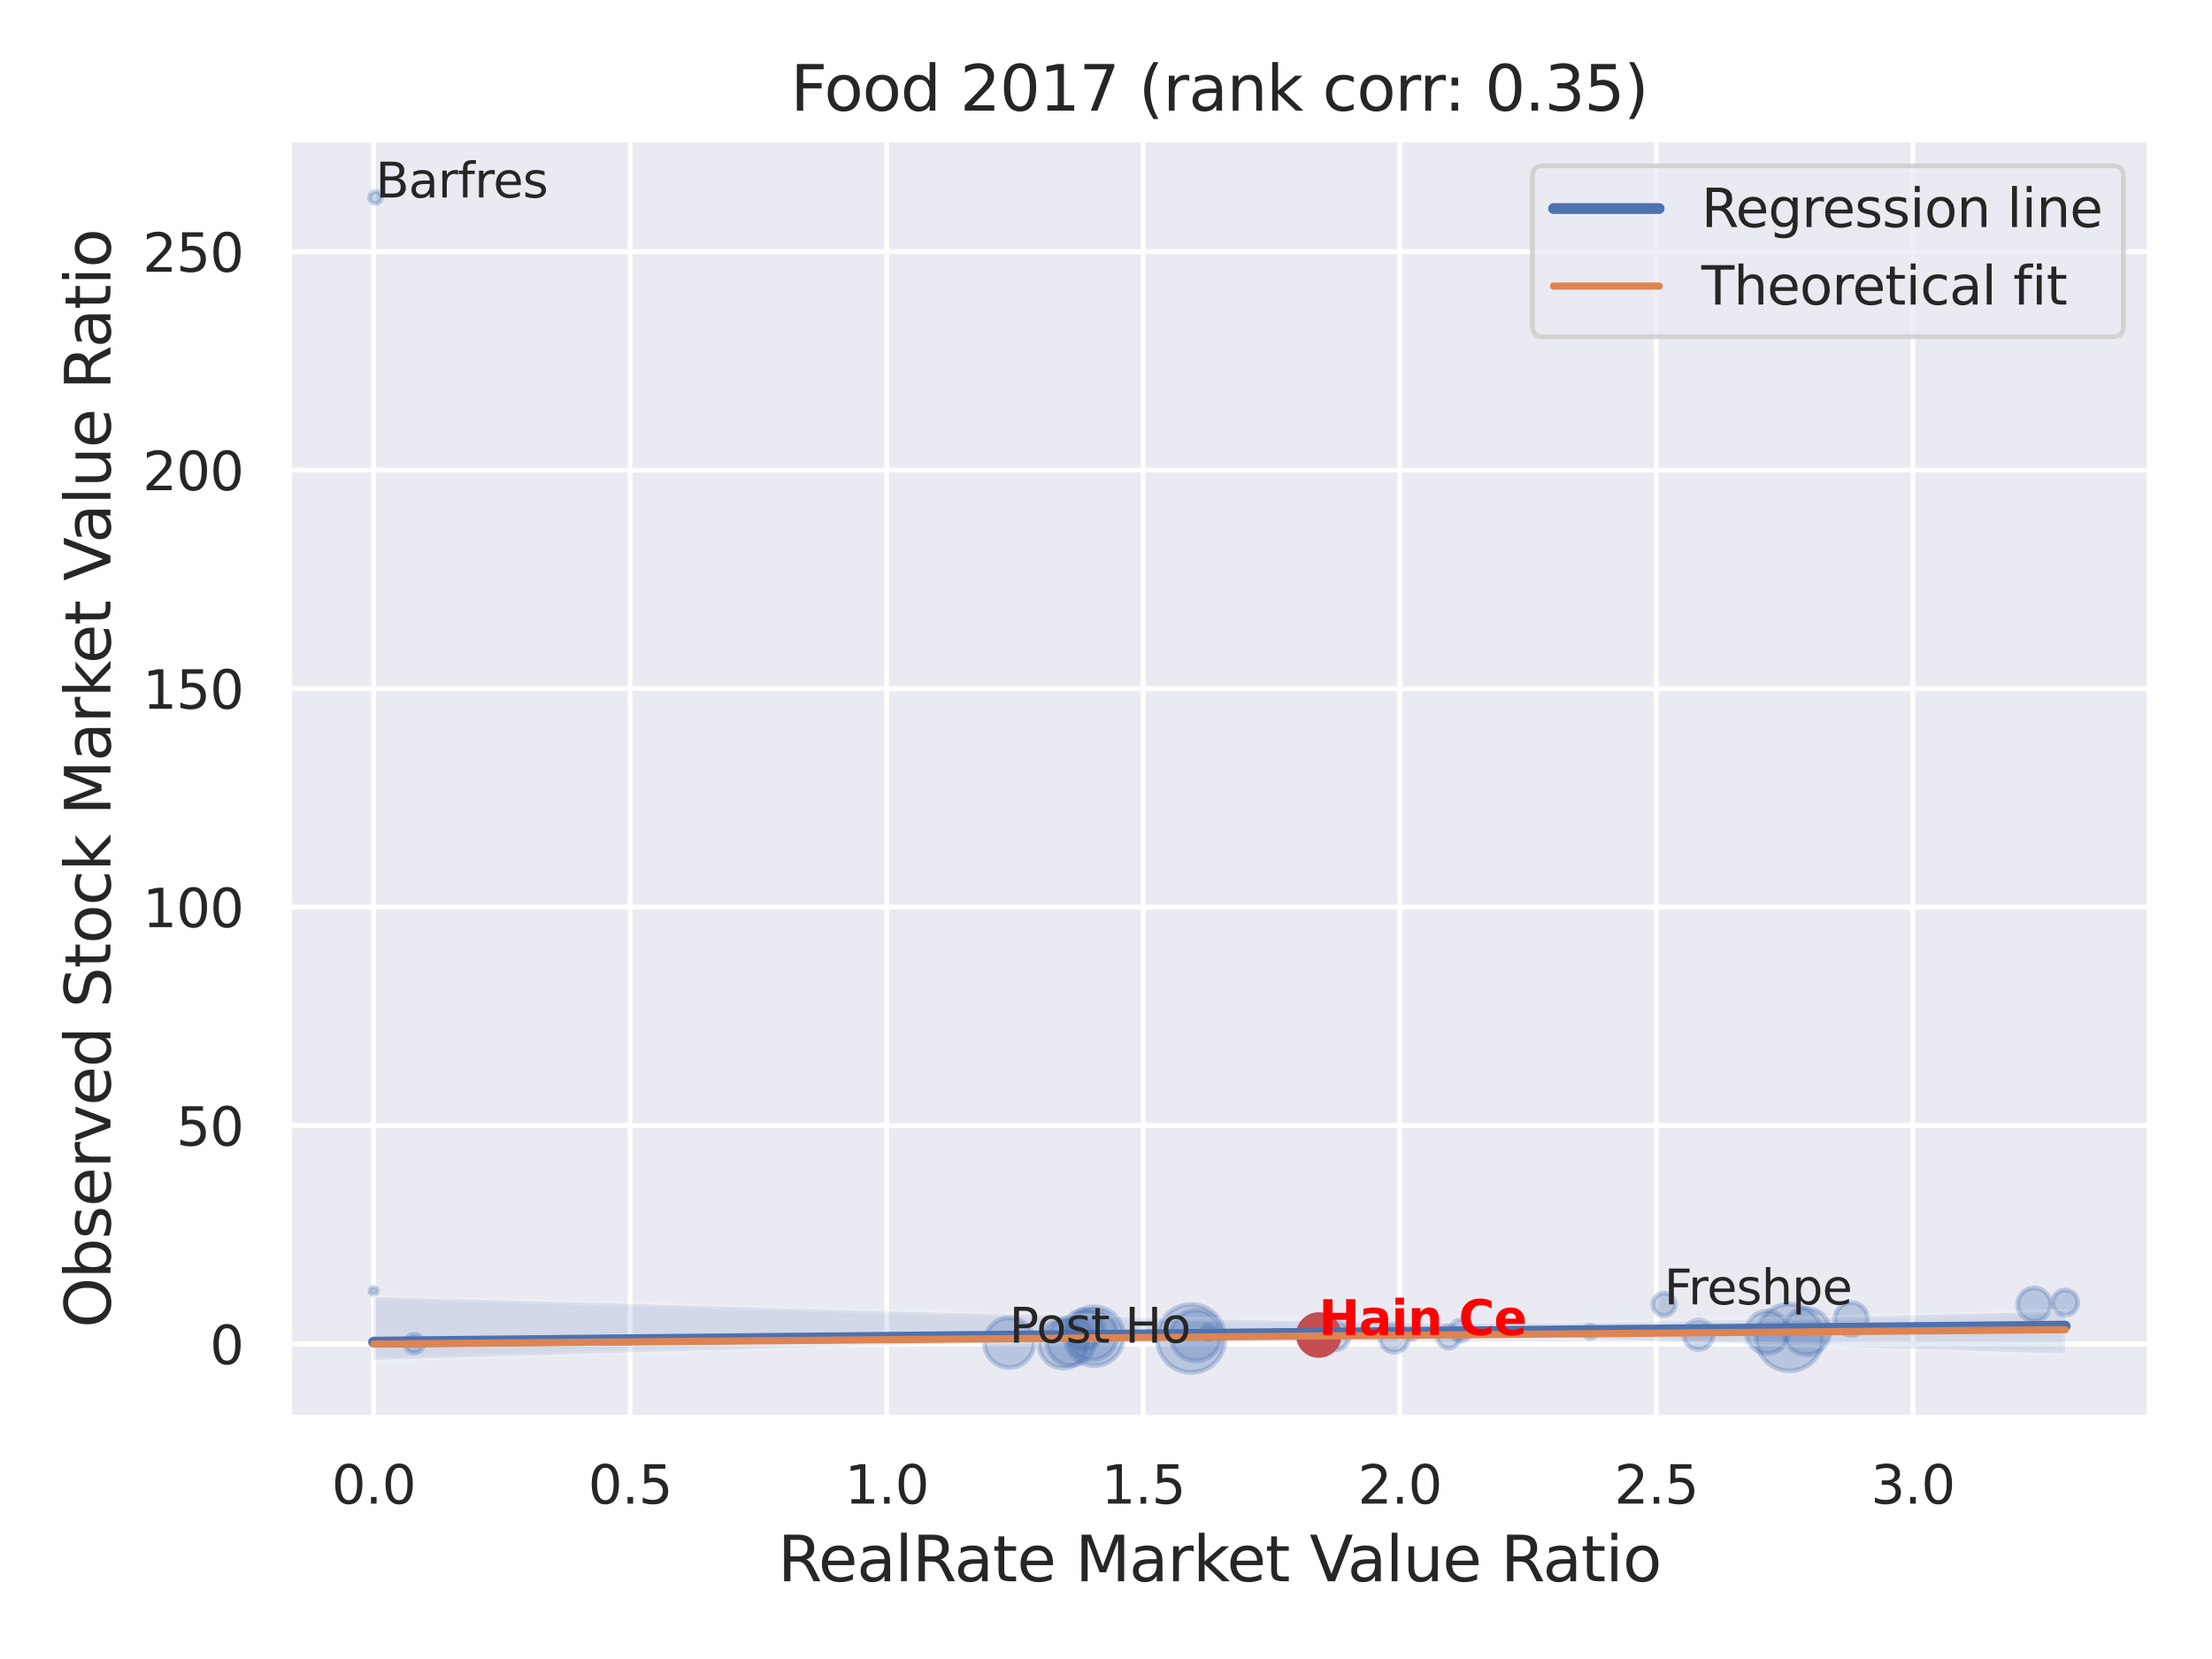
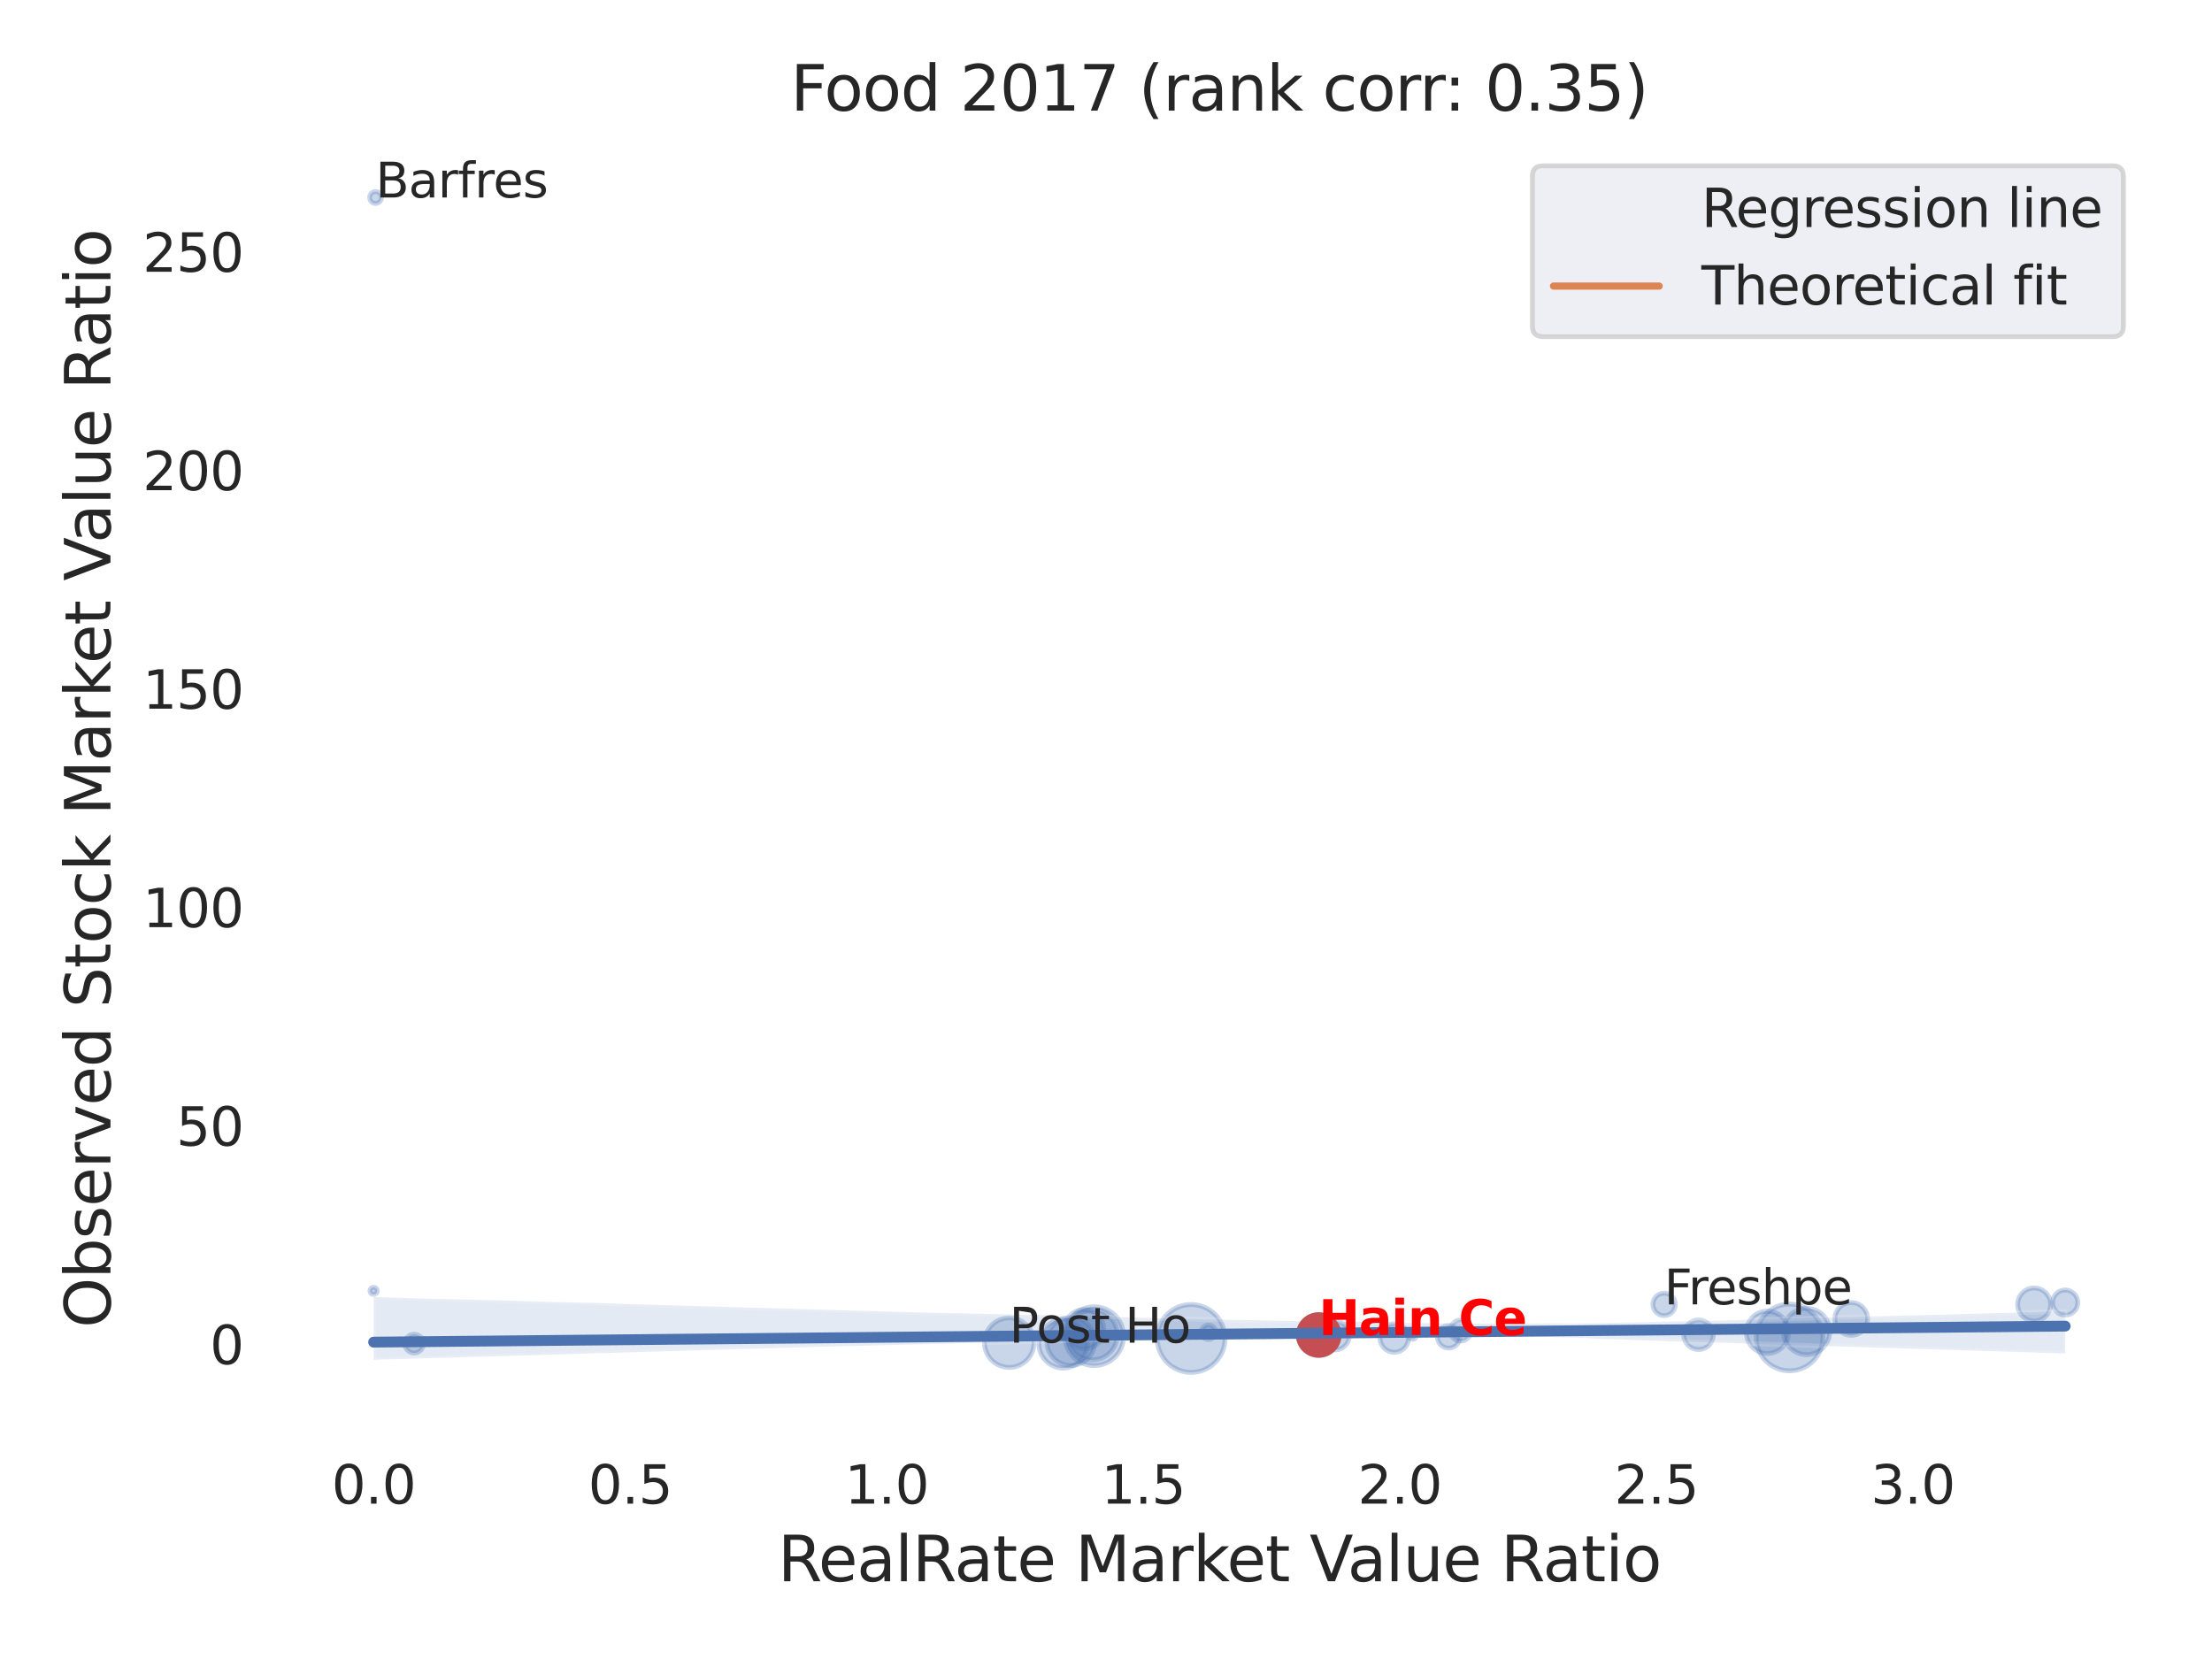
<svg xmlns="http://www.w3.org/2000/svg" xmlns:xlink="http://www.w3.org/1999/xlink" width="460.8pt" height="345.6pt" viewBox="0 0 460.8 345.6" version="1.1">
  <defs>
    <style type="text/css">*{stroke-linejoin: round; stroke-linecap: butt}</style>
  </defs>
  <g id="figure_1">
    <g id="patch_1">
      <path d="M 0 345.6  L 460.8 345.6  L 460.8 0  L 0 0  z " style="fill: #ffffff" />
    </g>
    <g id="axes_1">
      <g id="patch_2">
-         <path d="M 60.21 295.38  L 447.84 295.38  L 447.84 29.04  L 60.21 29.04  z " style="fill: #eaeaf2" />
-       </g>
+         </g>
      <g id="matplotlib.axis_1">
        <g id="xtick_1">
          <g id="line2d_1">
            <path d="M 77.83 295.38  L 77.83 29.04  " clip-path="url(#pb8ec67cb0b)" style="fill: none; stroke: #ffffff; stroke-linecap: round" />
          </g>
          <g id="text_1">
            <g style="fill: #262626" transform="translate(69.083 313.238) scale(0.11 -0.11)">
              <defs>
                <path id="DejaVuSans-30" d="M 2034 4250  Q 1547 4250 1301 3770  Q 1056 3291 1056 2328  Q 1056 1369 1301 889  Q 1547 409 2034 409  Q 2525 409 2770 889  Q 3016 1369 3016 2328  Q 3016 3291 2770 3770  Q 2525 4250 2034 4250  z M 2034 4750  Q 2819 4750 3233 4129  Q 3647 3509 3647 2328  Q 3647 1150 3233 529  Q 2819 -91 2034 -91  Q 1250 -91 836 529  Q 422 1150 422 2328  Q 422 3509 836 4129  Q 1250 4750 2034 4750  z " transform="scale(0.016)" />
                <path id="DejaVuSans-2e" d="M 684 794  L 1344 794  L 1344 0  L 684 0  L 684 794  z " transform="scale(0.016)" />
              </defs>
              <use xlink:href="#DejaVuSans-30" />
              <use xlink:href="#DejaVuSans-2e" x="63.623" />
              <use xlink:href="#DejaVuSans-30" x="95.41" />
            </g>
          </g>
        </g>
        <g id="xtick_2">
          <g id="line2d_2">
            <path d="M 131.271 295.38  L 131.271 29.04  " clip-path="url(#pb8ec67cb0b)" style="fill: none; stroke: #ffffff; stroke-linecap: round" />
          </g>
          <g id="text_2">
            <g style="fill: #262626" transform="translate(122.524 313.238) scale(0.11 -0.11)">
              <defs>
                <path id="DejaVuSans-35" d="M 691 4666  L 3169 4666  L 3169 4134  L 1269 4134  L 1269 2991  Q 1406 3038 1543 3061  Q 1681 3084 1819 3084  Q 2600 3084 3056 2656  Q 3513 2228 3513 1497  Q 3513 744 3044 326  Q 2575 -91 1722 -91  Q 1428 -91 1123 -41  Q 819 9 494 109  L 494 744  Q 775 591 1075 516  Q 1375 441 1709 441  Q 2250 441 2565 725  Q 2881 1009 2881 1497  Q 2881 1984 2565 2268  Q 2250 2553 1709 2553  Q 1456 2553 1204 2497  Q 953 2441 691 2322  L 691 4666  z " transform="scale(0.016)" />
              </defs>
              <use xlink:href="#DejaVuSans-30" />
              <use xlink:href="#DejaVuSans-2e" x="63.623" />
              <use xlink:href="#DejaVuSans-35" x="95.41" />
            </g>
          </g>
        </g>
        <g id="xtick_3">
          <g id="line2d_3">
            <path d="M 184.712 295.38  L 184.712 29.04  " clip-path="url(#pb8ec67cb0b)" style="fill: none; stroke: #ffffff; stroke-linecap: round" />
          </g>
          <g id="text_3">
            <g style="fill: #262626" transform="translate(175.965 313.238) scale(0.11 -0.11)">
              <defs>
                <path id="DejaVuSans-31" d="M 794 531  L 1825 531  L 1825 4091  L 703 3866  L 703 4441  L 1819 4666  L 2450 4666  L 2450 531  L 3481 531  L 3481 0  L 794 0  L 794 531  z " transform="scale(0.016)" />
              </defs>
              <use xlink:href="#DejaVuSans-31" />
              <use xlink:href="#DejaVuSans-2e" x="63.623" />
              <use xlink:href="#DejaVuSans-30" x="95.41" />
            </g>
          </g>
        </g>
        <g id="xtick_4">
          <g id="line2d_4">
            <path d="M 238.153 295.38  L 238.153 29.04  " clip-path="url(#pb8ec67cb0b)" style="fill: none; stroke: #ffffff; stroke-linecap: round" />
          </g>
          <g id="text_4">
            <g style="fill: #262626" transform="translate(229.406 313.238) scale(0.11 -0.11)">
              <use xlink:href="#DejaVuSans-31" />
              <use xlink:href="#DejaVuSans-2e" x="63.623" />
              <use xlink:href="#DejaVuSans-35" x="95.41" />
            </g>
          </g>
        </g>
        <g id="xtick_5">
          <g id="line2d_5">
            <path d="M 291.594 295.38  L 291.594 29.04  " clip-path="url(#pb8ec67cb0b)" style="fill: none; stroke: #ffffff; stroke-linecap: round" />
          </g>
          <g id="text_5">
            <g style="fill: #262626" transform="translate(282.847 313.238) scale(0.11 -0.11)">
              <defs>
                <path id="DejaVuSans-32" d="M 1228 531  L 3431 531  L 3431 0  L 469 0  L 469 531  Q 828 903 1448 1529  Q 2069 2156 2228 2338  Q 2531 2678 2651 2914  Q 2772 3150 2772 3378  Q 2772 3750 2511 3984  Q 2250 4219 1831 4219  Q 1534 4219 1204 4116  Q 875 4013 500 3803  L 500 4441  Q 881 4594 1212 4672  Q 1544 4750 1819 4750  Q 2544 4750 2975 4387  Q 3406 4025 3406 3419  Q 3406 3131 3298 2873  Q 3191 2616 2906 2266  Q 2828 2175 2409 1742  Q 1991 1309 1228 531  z " transform="scale(0.016)" />
              </defs>
              <use xlink:href="#DejaVuSans-32" />
              <use xlink:href="#DejaVuSans-2e" x="63.623" />
              <use xlink:href="#DejaVuSans-30" x="95.41" />
            </g>
          </g>
        </g>
        <g id="xtick_6">
          <g id="line2d_6">
            <path d="M 345.035 295.38  L 345.035 29.04  " clip-path="url(#pb8ec67cb0b)" style="fill: none; stroke: #ffffff; stroke-linecap: round" />
          </g>
          <g id="text_6">
            <g style="fill: #262626" transform="translate(336.288 313.238) scale(0.11 -0.11)">
              <use xlink:href="#DejaVuSans-32" />
              <use xlink:href="#DejaVuSans-2e" x="63.623" />
              <use xlink:href="#DejaVuSans-35" x="95.41" />
            </g>
          </g>
        </g>
        <g id="xtick_7">
          <g id="line2d_7">
            <path d="M 398.476 295.38  L 398.476 29.04  " clip-path="url(#pb8ec67cb0b)" style="fill: none; stroke: #ffffff; stroke-linecap: round" />
          </g>
          <g id="text_7">
            <g style="fill: #262626" transform="translate(389.729 313.238) scale(0.11 -0.11)">
              <defs>
                <path id="DejaVuSans-33" d="M 2597 2516  Q 3050 2419 3304 2112  Q 3559 1806 3559 1356  Q 3559 666 3084 287  Q 2609 -91 1734 -91  Q 1441 -91 1130 -33  Q 819 25 488 141  L 488 750  Q 750 597 1062 519  Q 1375 441 1716 441  Q 2309 441 2620 675  Q 2931 909 2931 1356  Q 2931 1769 2642 2001  Q 2353 2234 1838 2234  L 1294 2234  L 1294 2753  L 1863 2753  Q 2328 2753 2575 2939  Q 2822 3125 2822 3475  Q 2822 3834 2567 4026  Q 2313 4219 1838 4219  Q 1578 4219 1281 4162  Q 984 4106 628 3988  L 628 4550  Q 988 4650 1302 4700  Q 1616 4750 1894 4750  Q 2613 4750 3031 4423  Q 3450 4097 3450 3541  Q 3450 3153 3228 2886  Q 3006 2619 2597 2516  z " transform="scale(0.016)" />
              </defs>
              <use xlink:href="#DejaVuSans-33" />
              <use xlink:href="#DejaVuSans-2e" x="63.623" />
              <use xlink:href="#DejaVuSans-30" x="95.41" />
            </g>
          </g>
        </g>
        <g id="text_8">
          <g style="fill: #262626" transform="translate(162.039 329.404) scale(0.13 -0.13)">
            <defs>
              <path id="DejaVuSans-52" d="M 2841 2188  Q 3044 2119 3236 1894  Q 3428 1669 3622 1275  L 4263 0  L 3584 0  L 2988 1197  Q 2756 1666 2539 1819  Q 2322 1972 1947 1972  L 1259 1972  L 1259 0  L 628 0  L 628 4666  L 2053 4666  Q 2853 4666 3247 4331  Q 3641 3997 3641 3322  Q 3641 2881 3436 2590  Q 3231 2300 2841 2188  z M 1259 4147  L 1259 2491  L 2053 2491  Q 2509 2491 2742 2702  Q 2975 2913 2975 3322  Q 2975 3731 2742 3939  Q 2509 4147 2053 4147  L 1259 4147  z " transform="scale(0.016)" />
              <path id="DejaVuSans-65" d="M 3597 1894  L 3597 1613  L 953 1613  Q 991 1019 1311 708  Q 1631 397 2203 397  Q 2534 397 2845 478  Q 3156 559 3463 722  L 3463 178  Q 3153 47 2828 -22  Q 2503 -91 2169 -91  Q 1331 -91 842 396  Q 353 884 353 1716  Q 353 2575 817 3079  Q 1281 3584 2069 3584  Q 2775 3584 3186 3129  Q 3597 2675 3597 1894  z M 3022 2063  Q 3016 2534 2758 2815  Q 2500 3097 2075 3097  Q 1594 3097 1305 2825  Q 1016 2553 972 2059  L 3022 2063  z " transform="scale(0.016)" />
              <path id="DejaVuSans-61" d="M 2194 1759  Q 1497 1759 1228 1600  Q 959 1441 959 1056  Q 959 750 1161 570  Q 1363 391 1709 391  Q 2188 391 2477 730  Q 2766 1069 2766 1631  L 2766 1759  L 2194 1759  z M 3341 1997  L 3341 0  L 2766 0  L 2766 531  Q 2569 213 2275 61  Q 1981 -91 1556 -91  Q 1019 -91 701 211  Q 384 513 384 1019  Q 384 1609 779 1909  Q 1175 2209 1959 2209  L 2766 2209  L 2766 2266  Q 2766 2663 2505 2880  Q 2244 3097 1772 3097  Q 1472 3097 1187 3025  Q 903 2953 641 2809  L 641 3341  Q 956 3463 1253 3523  Q 1550 3584 1831 3584  Q 2591 3584 2966 3190  Q 3341 2797 3341 1997  z " transform="scale(0.016)" />
              <path id="DejaVuSans-6c" d="M 603 4863  L 1178 4863  L 1178 0  L 603 0  L 603 4863  z " transform="scale(0.016)" />
              <path id="DejaVuSans-74" d="M 1172 4494  L 1172 3500  L 2356 3500  L 2356 3053  L 1172 3053  L 1172 1153  Q 1172 725 1289 603  Q 1406 481 1766 481  L 2356 481  L 2356 0  L 1766 0  Q 1100 0 847 248  Q 594 497 594 1153  L 594 3053  L 172 3053  L 172 3500  L 594 3500  L 594 4494  L 1172 4494  z " transform="scale(0.016)" />
              <path id="DejaVuSans-20" transform="scale(0.016)" />
              <path id="DejaVuSans-4d" d="M 628 4666  L 1569 4666  L 2759 1491  L 3956 4666  L 4897 4666  L 4897 0  L 4281 0  L 4281 4097  L 3078 897  L 2444 897  L 1241 4097  L 1241 0  L 628 0  L 628 4666  z " transform="scale(0.016)" />
              <path id="DejaVuSans-72" d="M 2631 2963  Q 2534 3019 2420 3045  Q 2306 3072 2169 3072  Q 1681 3072 1420 2755  Q 1159 2438 1159 1844  L 1159 0  L 581 0  L 581 3500  L 1159 3500  L 1159 2956  Q 1341 3275 1631 3429  Q 1922 3584 2338 3584  Q 2397 3584 2469 3576  Q 2541 3569 2628 3553  L 2631 2963  z " transform="scale(0.016)" />
              <path id="DejaVuSans-6b" d="M 581 4863  L 1159 4863  L 1159 1991  L 2875 3500  L 3609 3500  L 1753 1863  L 3688 0  L 2938 0  L 1159 1709  L 1159 0  L 581 0  L 581 4863  z " transform="scale(0.016)" />
              <path id="DejaVuSans-56" d="M 1831 0  L 50 4666  L 709 4666  L 2188 738  L 3669 4666  L 4325 4666  L 2547 0  L 1831 0  z " transform="scale(0.016)" />
              <path id="DejaVuSans-75" d="M 544 1381  L 544 3500  L 1119 3500  L 1119 1403  Q 1119 906 1312 657  Q 1506 409 1894 409  Q 2359 409 2629 706  Q 2900 1003 2900 1516  L 2900 3500  L 3475 3500  L 3475 0  L 2900 0  L 2900 538  Q 2691 219 2414 64  Q 2138 -91 1772 -91  Q 1169 -91 856 284  Q 544 659 544 1381  z M 1991 3584  L 1991 3584  z " transform="scale(0.016)" />
              <path id="DejaVuSans-69" d="M 603 3500  L 1178 3500  L 1178 0  L 603 0  L 603 3500  z M 603 4863  L 1178 4863  L 1178 4134  L 603 4134  L 603 4863  z " transform="scale(0.016)" />
              <path id="DejaVuSans-6f" d="M 1959 3097  Q 1497 3097 1228 2736  Q 959 2375 959 1747  Q 959 1119 1226 758  Q 1494 397 1959 397  Q 2419 397 2687 759  Q 2956 1122 2956 1747  Q 2956 2369 2687 2733  Q 2419 3097 1959 3097  z M 1959 3584  Q 2709 3584 3137 3096  Q 3566 2609 3566 1747  Q 3566 888 3137 398  Q 2709 -91 1959 -91  Q 1206 -91 779 398  Q 353 888 353 1747  Q 353 2609 779 3096  Q 1206 3584 1959 3584  z " transform="scale(0.016)" />
            </defs>
            <use xlink:href="#DejaVuSans-52" />
            <use xlink:href="#DejaVuSans-65" x="64.982" />
            <use xlink:href="#DejaVuSans-61" x="126.506" />
            <use xlink:href="#DejaVuSans-6c" x="187.785" />
            <use xlink:href="#DejaVuSans-52" x="215.568" />
            <use xlink:href="#DejaVuSans-61" x="282.801" />
            <use xlink:href="#DejaVuSans-74" x="344.08" />
            <use xlink:href="#DejaVuSans-65" x="383.289" />
            <use xlink:href="#DejaVuSans-20" x="444.812" />
            <use xlink:href="#DejaVuSans-4d" x="476.6" />
            <use xlink:href="#DejaVuSans-61" x="562.879" />
            <use xlink:href="#DejaVuSans-72" x="624.158" />
            <use xlink:href="#DejaVuSans-6b" x="665.271" />
            <use xlink:href="#DejaVuSans-65" x="719.557" />
            <use xlink:href="#DejaVuSans-74" x="781.08" />
            <use xlink:href="#DejaVuSans-20" x="820.289" />
            <use xlink:href="#DejaVuSans-56" x="852.076" />
            <use xlink:href="#DejaVuSans-61" x="912.734" />
            <use xlink:href="#DejaVuSans-6c" x="974.014" />
            <use xlink:href="#DejaVuSans-75" x="1001.797" />
            <use xlink:href="#DejaVuSans-65" x="1065.176" />
            <use xlink:href="#DejaVuSans-20" x="1126.699" />
            <use xlink:href="#DejaVuSans-52" x="1158.486" />
            <use xlink:href="#DejaVuSans-61" x="1225.719" />
            <use xlink:href="#DejaVuSans-74" x="1286.998" />
            <use xlink:href="#DejaVuSans-69" x="1326.207" />
            <use xlink:href="#DejaVuSans-6f" x="1353.99" />
          </g>
        </g>
      </g>
      <g id="matplotlib.axis_2">
        <g id="ytick_1">
          <g id="line2d_8">
            <path d="M 60.21 279.993  L 447.84 279.993  " clip-path="url(#pb8ec67cb0b)" style="fill: none; stroke: #ffffff; stroke-linecap: round" />
          </g>
          <g id="text_9">
            <g style="fill: #262626" transform="translate(43.711 284.173) scale(0.11 -0.11)">
              <use xlink:href="#DejaVuSans-30" />
            </g>
          </g>
        </g>
        <g id="ytick_2">
          <g id="line2d_9">
            <path d="M 60.21 234.48  L 447.84 234.48  " clip-path="url(#pb8ec67cb0b)" style="fill: none; stroke: #ffffff; stroke-linecap: round" />
          </g>
          <g id="text_10">
            <g style="fill: #262626" transform="translate(36.712 238.659) scale(0.11 -0.11)">
              <use xlink:href="#DejaVuSans-35" />
              <use xlink:href="#DejaVuSans-30" x="63.623" />
            </g>
          </g>
        </g>
        <g id="ytick_3">
          <g id="line2d_10">
            <path d="M 60.21 188.966  L 447.84 188.966  " clip-path="url(#pb8ec67cb0b)" style="fill: none; stroke: #ffffff; stroke-linecap: round" />
          </g>
          <g id="text_11">
            <g style="fill: #262626" transform="translate(29.714 193.146) scale(0.11 -0.11)">
              <use xlink:href="#DejaVuSans-31" />
              <use xlink:href="#DejaVuSans-30" x="63.623" />
              <use xlink:href="#DejaVuSans-30" x="127.246" />
            </g>
          </g>
        </g>
        <g id="ytick_4">
          <g id="line2d_11">
            <path d="M 60.21 143.453  L 447.84 143.453  " clip-path="url(#pb8ec67cb0b)" style="fill: none; stroke: #ffffff; stroke-linecap: round" />
          </g>
          <g id="text_12">
            <g style="fill: #262626" transform="translate(29.714 147.632) scale(0.11 -0.11)">
              <use xlink:href="#DejaVuSans-31" />
              <use xlink:href="#DejaVuSans-35" x="63.623" />
              <use xlink:href="#DejaVuSans-30" x="127.246" />
            </g>
          </g>
        </g>
        <g id="ytick_5">
          <g id="line2d_12">
            <path d="M 60.21 97.94  L 447.84 97.94  " clip-path="url(#pb8ec67cb0b)" style="fill: none; stroke: #ffffff; stroke-linecap: round" />
          </g>
          <g id="text_13">
            <g style="fill: #262626" transform="translate(29.714 102.119) scale(0.11 -0.11)">
              <use xlink:href="#DejaVuSans-32" />
              <use xlink:href="#DejaVuSans-30" x="63.623" />
              <use xlink:href="#DejaVuSans-30" x="127.246" />
            </g>
          </g>
        </g>
        <g id="ytick_6">
          <g id="line2d_13">
            <path d="M 60.21 52.426  L 447.84 52.426  " clip-path="url(#pb8ec67cb0b)" style="fill: none; stroke: #ffffff; stroke-linecap: round" />
          </g>
          <g id="text_14">
            <g style="fill: #262626" transform="translate(29.714 56.605) scale(0.11 -0.11)">
              <use xlink:href="#DejaVuSans-32" />
              <use xlink:href="#DejaVuSans-35" x="63.623" />
              <use xlink:href="#DejaVuSans-30" x="127.246" />
            </g>
          </g>
        </g>
        <g id="text_15">
          <g style="fill: #262626" transform="translate(23.01 276.612) rotate(-90) scale(0.13 -0.13)">
            <defs>
              <path id="DejaVuSans-4f" d="M 2522 4238  Q 1834 4238 1429 3725  Q 1025 3213 1025 2328  Q 1025 1447 1429 934  Q 1834 422 2522 422  Q 3209 422 3611 934  Q 4013 1447 4013 2328  Q 4013 3213 3611 3725  Q 3209 4238 2522 4238  z M 2522 4750  Q 3503 4750 4090 4092  Q 4678 3434 4678 2328  Q 4678 1225 4090 567  Q 3503 -91 2522 -91  Q 1538 -91 948 565  Q 359 1222 359 2328  Q 359 3434 948 4092  Q 1538 4750 2522 4750  z " transform="scale(0.016)" />
              <path id="DejaVuSans-62" d="M 3116 1747  Q 3116 2381 2855 2742  Q 2594 3103 2138 3103  Q 1681 3103 1420 2742  Q 1159 2381 1159 1747  Q 1159 1113 1420 752  Q 1681 391 2138 391  Q 2594 391 2855 752  Q 3116 1113 3116 1747  z M 1159 2969  Q 1341 3281 1617 3432  Q 1894 3584 2278 3584  Q 2916 3584 3314 3078  Q 3713 2572 3713 1747  Q 3713 922 3314 415  Q 2916 -91 2278 -91  Q 1894 -91 1617 61  Q 1341 213 1159 525  L 1159 0  L 581 0  L 581 4863  L 1159 4863  L 1159 2969  z " transform="scale(0.016)" />
              <path id="DejaVuSans-73" d="M 2834 3397  L 2834 2853  Q 2591 2978 2328 3040  Q 2066 3103 1784 3103  Q 1356 3103 1142 2972  Q 928 2841 928 2578  Q 928 2378 1081 2264  Q 1234 2150 1697 2047  L 1894 2003  Q 2506 1872 2764 1633  Q 3022 1394 3022 966  Q 3022 478 2636 193  Q 2250 -91 1575 -91  Q 1294 -91 989 -36  Q 684 19 347 128  L 347 722  Q 666 556 975 473  Q 1284 391 1588 391  Q 1994 391 2212 530  Q 2431 669 2431 922  Q 2431 1156 2273 1281  Q 2116 1406 1581 1522  L 1381 1569  Q 847 1681 609 1914  Q 372 2147 372 2553  Q 372 3047 722 3315  Q 1072 3584 1716 3584  Q 2034 3584 2315 3537  Q 2597 3491 2834 3397  z " transform="scale(0.016)" />
              <path id="DejaVuSans-76" d="M 191 3500  L 800 3500  L 1894 563  L 2988 3500  L 3597 3500  L 2284 0  L 1503 0  L 191 3500  z " transform="scale(0.016)" />
              <path id="DejaVuSans-64" d="M 2906 2969  L 2906 4863  L 3481 4863  L 3481 0  L 2906 0  L 2906 525  Q 2725 213 2448 61  Q 2172 -91 1784 -91  Q 1150 -91 751 415  Q 353 922 353 1747  Q 353 2572 751 3078  Q 1150 3584 1784 3584  Q 2172 3584 2448 3432  Q 2725 3281 2906 2969  z M 947 1747  Q 947 1113 1208 752  Q 1469 391 1925 391  Q 2381 391 2643 752  Q 2906 1113 2906 1747  Q 2906 2381 2643 2742  Q 2381 3103 1925 3103  Q 1469 3103 1208 2742  Q 947 2381 947 1747  z " transform="scale(0.016)" />
              <path id="DejaVuSans-53" d="M 3425 4513  L 3425 3897  Q 3066 4069 2747 4153  Q 2428 4238 2131 4238  Q 1616 4238 1336 4038  Q 1056 3838 1056 3469  Q 1056 3159 1242 3001  Q 1428 2844 1947 2747  L 2328 2669  Q 3034 2534 3370 2195  Q 3706 1856 3706 1288  Q 3706 609 3251 259  Q 2797 -91 1919 -91  Q 1588 -91 1214 -16  Q 841 59 441 206  L 441 856  Q 825 641 1194 531  Q 1563 422 1919 422  Q 2459 422 2753 634  Q 3047 847 3047 1241  Q 3047 1584 2836 1778  Q 2625 1972 2144 2069  L 1759 2144  Q 1053 2284 737 2584  Q 422 2884 422 3419  Q 422 4038 858 4394  Q 1294 4750 2059 4750  Q 2388 4750 2728 4690  Q 3069 4631 3425 4513  z " transform="scale(0.016)" />
              <path id="DejaVuSans-63" d="M 3122 3366  L 3122 2828  Q 2878 2963 2633 3030  Q 2388 3097 2138 3097  Q 1578 3097 1268 2742  Q 959 2388 959 1747  Q 959 1106 1268 751  Q 1578 397 2138 397  Q 2388 397 2633 464  Q 2878 531 3122 666  L 3122 134  Q 2881 22 2623 -34  Q 2366 -91 2075 -91  Q 1284 -91 818 406  Q 353 903 353 1747  Q 353 2603 823 3093  Q 1294 3584 2113 3584  Q 2378 3584 2631 3529  Q 2884 3475 3122 3366  z " transform="scale(0.016)" />
            </defs>
            <use xlink:href="#DejaVuSans-4f" />
            <use xlink:href="#DejaVuSans-62" x="78.711" />
            <use xlink:href="#DejaVuSans-73" x="142.188" />
            <use xlink:href="#DejaVuSans-65" x="194.287" />
            <use xlink:href="#DejaVuSans-72" x="255.811" />
            <use xlink:href="#DejaVuSans-76" x="296.924" />
            <use xlink:href="#DejaVuSans-65" x="356.104" />
            <use xlink:href="#DejaVuSans-64" x="417.627" />
            <use xlink:href="#DejaVuSans-20" x="481.104" />
            <use xlink:href="#DejaVuSans-53" x="512.891" />
            <use xlink:href="#DejaVuSans-74" x="576.367" />
            <use xlink:href="#DejaVuSans-6f" x="615.576" />
            <use xlink:href="#DejaVuSans-63" x="676.758" />
            <use xlink:href="#DejaVuSans-6b" x="731.738" />
            <use xlink:href="#DejaVuSans-20" x="789.648" />
            <use xlink:href="#DejaVuSans-4d" x="821.436" />
            <use xlink:href="#DejaVuSans-61" x="907.715" />
            <use xlink:href="#DejaVuSans-72" x="968.994" />
            <use xlink:href="#DejaVuSans-6b" x="1010.107" />
            <use xlink:href="#DejaVuSans-65" x="1064.393" />
            <use xlink:href="#DejaVuSans-74" x="1125.916" />
            <use xlink:href="#DejaVuSans-20" x="1165.125" />
            <use xlink:href="#DejaVuSans-56" x="1196.912" />
            <use xlink:href="#DejaVuSans-61" x="1257.57" />
            <use xlink:href="#DejaVuSans-6c" x="1318.85" />
            <use xlink:href="#DejaVuSans-75" x="1346.633" />
            <use xlink:href="#DejaVuSans-65" x="1410.012" />
            <use xlink:href="#DejaVuSans-20" x="1471.535" />
            <use xlink:href="#DejaVuSans-52" x="1503.322" />
            <use xlink:href="#DejaVuSans-61" x="1570.555" />
            <use xlink:href="#DejaVuSans-74" x="1631.834" />
            <use xlink:href="#DejaVuSans-69" x="1671.043" />
            <use xlink:href="#DejaVuSans-6f" x="1698.826" />
          </g>
        </g>
      </g>
      <g id="PathCollection_1">
        <path d="M 301.778 280.835  C 302.402 280.835 303 280.587 303.441 280.146  C 303.882 279.705 304.13 279.107 304.13 278.483  C 304.13 277.859 303.882 277.261 303.441 276.82  C 303 276.379 302.402 276.131 301.778 276.131  C 301.155 276.131 300.556 276.379 300.115 276.82  C 299.674 277.261 299.427 277.859 299.427 278.483  C 299.427 279.107 299.674 279.705 300.115 280.146  C 300.556 280.587 301.155 280.835 301.778 280.835  z " clip-path="url(#pb8ec67cb0b)" style="fill: #4c72b0; fill-opacity: 0.3; stroke: #4c72b0; stroke-opacity: 0.3" />
        <path d="M 227.549 283.286  C 228.933 283.286 230.261 282.736 231.239 281.757  C 232.218 280.778 232.768 279.451 232.768 278.067  C 232.768 276.682 232.218 275.355 231.239 274.376  C 230.261 273.397 228.933 272.848 227.549 272.848  C 226.165 272.848 224.837 273.397 223.859 274.376  C 222.88 275.355 222.33 276.682 222.33 278.067  C 222.33 279.451 222.88 280.778 223.859 281.757  C 224.837 282.736 226.165 283.286 227.549 283.286  z " clip-path="url(#pb8ec67cb0b)" style="fill: #4c72b0; fill-opacity: 0.3; stroke: #4c72b0; stroke-opacity: 0.3" />
-         <path d="M 249.118 283.483  C 250.518 283.483 251.861 282.927 252.851 281.937  C 253.841 280.947 254.397 279.604 254.397 278.204  C 254.397 276.804 253.841 275.461 252.851 274.472  C 251.861 273.482 250.518 272.925 249.118 272.925  C 247.718 272.925 246.375 273.482 245.385 274.472  C 244.395 275.461 243.839 276.804 243.839 278.204  C 243.839 279.604 244.395 280.947 245.385 281.937  C 246.375 282.927 247.718 283.483 249.118 283.483  z " clip-path="url(#pb8ec67cb0b)" style="fill: #4c72b0; fill-opacity: 0.3; stroke: #4c72b0; stroke-opacity: 0.3" />
        <path d="M 278.105 281.207  C 278.899 281.207 279.66 280.892 280.221 280.33  C 280.782 279.769 281.097 279.008 281.097 278.215  C 281.097 277.421 280.782 276.66 280.221 276.099  C 279.66 275.538 278.899 275.223 278.105 275.223  C 277.312 275.223 276.551 275.538 275.99 276.099  C 275.429 276.66 275.113 277.421 275.113 278.215  C 275.113 279.008 275.429 279.769 275.99 280.33  C 276.551 280.892 277.312 281.207 278.105 281.207  z " clip-path="url(#pb8ec67cb0b)" style="fill: #4c72b0; fill-opacity: 0.3; stroke: #4c72b0; stroke-opacity: 0.3" />
        <path d="M 227.951 284.482  C 229.577 284.482 231.136 283.836 232.285 282.687  C 233.435 281.537 234.081 279.978 234.081 278.352  C 234.081 276.726 233.435 275.167 232.285 274.017  C 231.136 272.868 229.577 272.222 227.951 272.222  C 226.325 272.222 224.766 272.868 223.616 274.017  C 222.467 275.167 221.821 276.726 221.821 278.352  C 221.821 279.978 222.467 281.537 223.616 282.687  C 224.766 283.836 226.325 284.482 227.951 284.482  z " clip-path="url(#pb8ec67cb0b)" style="fill: #4c72b0; fill-opacity: 0.3; stroke: #4c72b0; stroke-opacity: 0.3" />
        <path d="M 225.843 281.017  C 226.93 281.017 227.972 280.585 228.74 279.817  C 229.508 279.049 229.94 278.007 229.94 276.92  C 229.94 275.834 229.508 274.792 228.74 274.024  C 227.972 273.256 226.93 272.824 225.843 272.824  C 224.757 272.824 223.715 273.256 222.947 274.024  C 222.179 274.792 221.747 275.834 221.747 276.92  C 221.747 278.007 222.179 279.049 222.947 279.817  C 223.715 280.585 224.757 281.017 225.843 281.017  z " clip-path="url(#pb8ec67cb0b)" style="fill: #4c72b0; fill-opacity: 0.3; stroke: #4c72b0; stroke-opacity: 0.3" />
        <path d="M 423.749 275.185  C 424.661 275.185 425.535 274.822 426.18 274.178  C 426.824 273.533 427.187 272.659 427.187 271.747  C 427.187 270.836 426.824 269.961 426.18 269.317  C 425.535 268.672 424.661 268.31 423.749 268.31  C 422.838 268.31 421.963 268.672 421.319 269.317  C 420.674 269.961 420.312 270.836 420.312 271.747  C 420.312 272.659 420.674 273.533 421.319 274.178  C 421.963 274.822 422.838 275.185 423.749 275.185  z " clip-path="url(#pb8ec67cb0b)" style="fill: #4c72b0; fill-opacity: 0.3; stroke: #4c72b0; stroke-opacity: 0.3" />
        <path d="M 221.47 284.988  C 222.808 284.988 224.092 284.456 225.038 283.51  C 225.984 282.564 226.516 281.281 226.516 279.942  C 226.516 278.604 225.984 277.321 225.038 276.375  C 224.092 275.428 222.808 274.897 221.47 274.897  C 220.132 274.897 218.849 275.428 217.903 276.375  C 216.956 277.321 216.425 278.604 216.425 279.942  C 216.425 281.281 216.956 282.564 217.903 283.51  C 218.849 284.456 220.132 284.988 221.47 284.988  z " clip-path="url(#pb8ec67cb0b)" style="fill: #4c72b0; fill-opacity: 0.3; stroke: #4c72b0; stroke-opacity: 0.3" />
        <path d="M 353.841 281.13  C 354.656 281.13 355.438 280.807 356.014 280.23  C 356.59 279.654 356.914 278.873 356.914 278.058  C 356.914 277.243 356.59 276.462 356.014 275.886  C 355.438 275.31 354.656 274.986 353.841 274.986  C 353.027 274.986 352.245 275.31 351.669 275.886  C 351.093 276.462 350.769 277.243 350.769 278.058  C 350.769 278.873 351.093 279.654 351.669 280.23  C 352.245 280.807 353.027 281.13 353.841 281.13  z " clip-path="url(#pb8ec67cb0b)" style="fill: #4c72b0; fill-opacity: 0.3; stroke: #4c72b0; stroke-opacity: 0.3" />
        <path d="M 372.789 285.567  C 374.632 285.567 376.399 284.835 377.702 283.532  C 379.005 282.229 379.737 280.462 379.737 278.619  C 379.737 276.776 379.005 275.009 377.702 273.706  C 376.399 272.403 374.632 271.671 372.789 271.671  C 370.947 271.671 369.179 272.403 367.876 273.706  C 366.573 275.009 365.841 276.776 365.841 278.619  C 365.841 280.462 366.573 282.229 367.876 283.532  C 369.179 284.835 370.947 285.567 372.789 285.567  z " clip-path="url(#pb8ec67cb0b)" style="fill: #4c72b0; fill-opacity: 0.3; stroke: #4c72b0; stroke-opacity: 0.3" />
-         <path d="M 331.256 278.828  C 331.629 278.828 331.987 278.68 332.251 278.416  C 332.514 278.153 332.662 277.795 332.662 277.422  C 332.662 277.049 332.514 276.692 332.251 276.428  C 331.987 276.164 331.629 276.016 331.256 276.016  C 330.883 276.016 330.526 276.164 330.262 276.428  C 329.998 276.692 329.85 277.049 329.85 277.422  C 329.85 277.795 329.998 278.153 330.262 278.416  C 330.526 278.68 330.883 278.828 331.256 278.828  z " clip-path="url(#pb8ec67cb0b)" style="fill: #4c72b0; fill-opacity: 0.3; stroke: #4c72b0; stroke-opacity: 0.3" />
        <path d="M 385.648 278.171  C 386.552 278.171 387.421 277.812 388.06 277.172  C 388.7 276.532 389.06 275.664 389.06 274.759  C 389.06 273.854 388.7 272.986 388.06 272.346  C 387.421 271.706 386.552 271.346 385.648 271.346  C 384.743 271.346 383.875 271.706 383.235 272.346  C 382.595 272.986 382.235 273.854 382.235 274.759  C 382.235 275.664 382.595 276.532 383.235 277.172  C 383.875 277.812 384.743 278.171 385.648 278.171  z " clip-path="url(#pb8ec67cb0b)" style="fill: #4c72b0; fill-opacity: 0.3; stroke: #4c72b0; stroke-opacity: 0.3" />
        <path d="M 304.261 279.371  C 304.84 279.371 305.396 279.14 305.806 278.731  C 306.216 278.321 306.446 277.765 306.446 277.185  C 306.446 276.606 306.216 276.05 305.806 275.64  C 305.396 275.23 304.84 275 304.261 275  C 303.681 275 303.125 275.23 302.715 275.64  C 302.305 276.05 302.075 276.606 302.075 277.185  C 302.075 277.765 302.305 278.321 302.715 278.731  C 303.125 279.14 303.681 279.371 304.261 279.371  z " clip-path="url(#pb8ec67cb0b)" style="fill: #4c72b0; fill-opacity: 0.3; stroke: #4c72b0; stroke-opacity: 0.3" />
        <path d="M 430.22 273.97  C 430.916 273.97 431.584 273.694 432.076 273.202  C 432.568 272.71 432.844 272.042 432.844 271.346  C 432.844 270.651 432.568 269.983 432.076 269.491  C 431.584 268.999 430.916 268.723 430.22 268.723  C 429.525 268.723 428.857 268.999 428.365 269.491  C 427.873 269.983 427.597 270.651 427.597 271.346  C 427.597 272.042 427.873 272.71 428.365 273.202  C 428.857 273.694 429.525 273.97 430.22 273.97  z " clip-path="url(#pb8ec67cb0b)" style="fill: #4c72b0; fill-opacity: 0.3; stroke: #4c72b0; stroke-opacity: 0.3" />
        <path d="M 274.714 282.348  C 275.839 282.348 276.918 281.901 277.714 281.105  C 278.509 280.31 278.956 279.231 278.956 278.106  C 278.956 276.981 278.509 275.902 277.714 275.106  C 276.918 274.311 275.839 273.864 274.714 273.864  C 273.589 273.864 272.51 274.311 271.715 275.106  C 270.919 275.902 270.473 276.981 270.473 278.106  C 270.473 279.231 270.919 280.31 271.715 281.105  C 272.51 281.901 273.589 282.348 274.714 282.348  z " clip-path="url(#pb8ec67cb0b)" style="fill: #4c72b0; fill-opacity: 0.3; stroke: #4c72b0; stroke-opacity: 0.3" />
        <path d="M 290.451 281.698  C 291.239 281.698 291.995 281.385 292.553 280.828  C 293.11 280.27 293.423 279.514 293.423 278.726  C 293.423 277.938 293.11 277.182 292.553 276.625  C 291.995 276.068 291.239 275.754 290.451 275.754  C 289.663 275.754 288.907 276.068 288.35 276.625  C 287.793 277.182 287.479 277.938 287.479 278.726  C 287.479 279.514 287.793 280.27 288.35 280.828  C 288.907 281.385 289.663 281.698 290.451 281.698  z " clip-path="url(#pb8ec67cb0b)" style="fill: #4c72b0; fill-opacity: 0.3; stroke: #4c72b0; stroke-opacity: 0.3" />
        <path d="M 376.352 282.195  C 377.632 282.195 378.859 281.686 379.764 280.781  C 380.669 279.876 381.178 278.648 381.178 277.368  C 381.178 276.089 380.669 274.861 379.764 273.956  C 378.859 273.051 377.632 272.542 376.352 272.542  C 375.072 272.542 373.844 273.051 372.939 273.956  C 372.034 274.861 371.526 276.089 371.526 277.368  C 371.526 278.648 372.034 279.876 372.939 280.781  C 373.844 281.686 375.072 282.195 376.352 282.195  z " clip-path="url(#pb8ec67cb0b)" style="fill: #4c72b0; fill-opacity: 0.3; stroke: #4c72b0; stroke-opacity: 0.3" />
        <path d="M 251.753 279.049  C 252.154 279.049 252.539 278.889 252.823 278.605  C 253.107 278.321 253.267 277.936 253.267 277.535  C 253.267 277.133 253.107 276.748 252.823 276.464  C 252.539 276.18 252.154 276.021 251.753 276.021  C 251.351 276.021 250.966 276.18 250.682 276.464  C 250.399 276.748 250.239 277.133 250.239 277.535  C 250.239 277.936 250.399 278.321 250.682 278.605  C 250.966 278.889 251.351 279.049 251.753 279.049  z " clip-path="url(#pb8ec67cb0b)" style="fill: #4c72b0; fill-opacity: 0.3; stroke: #4c72b0; stroke-opacity: 0.3" />
        <path d="M 248.133 285.896  C 250.008 285.896 251.807 285.151 253.133 283.825  C 254.459 282.498 255.204 280.7 255.204 278.825  C 255.204 276.949 254.459 275.151 253.133 273.825  C 251.807 272.498 250.008 271.753 248.133 271.753  C 246.258 271.753 244.459 272.498 243.133 273.825  C 241.807 275.151 241.062 276.949 241.062 278.825  C 241.062 280.7 241.807 282.498 243.133 283.825  C 244.459 285.151 246.258 285.896 248.133 285.896  z " clip-path="url(#pb8ec67cb0b)" style="fill: #4c72b0; fill-opacity: 0.3; stroke: #4c72b0; stroke-opacity: 0.3" />
        <path d="M 86.271 281.851  C 86.791 281.851 87.289 281.644 87.656 281.277  C 88.024 280.91 88.23 280.411 88.23 279.892  C 88.23 279.372 88.024 278.874 87.656 278.507  C 87.289 278.139 86.791 277.933 86.271 277.933  C 85.752 277.933 85.253 278.139 84.886 278.507  C 84.519 278.874 84.312 279.372 84.312 279.892  C 84.312 280.411 84.519 280.91 84.886 281.277  C 85.253 281.644 85.752 281.851 86.271 281.851  z " clip-path="url(#pb8ec67cb0b)" style="fill: #4c72b0; fill-opacity: 0.3; stroke: #4c72b0; stroke-opacity: 0.3" />
        <path d="M 368.187 281.946  C 369.355 281.946 370.476 281.481 371.302 280.655  C 372.129 279.829 372.593 278.708 372.593 277.539  C 372.593 276.371 372.129 275.25 371.302 274.424  C 370.476 273.597 369.355 273.133 368.187 273.133  C 367.018 273.133 365.897 273.597 365.071 274.424  C 364.245 275.25 363.78 276.371 363.78 277.539  C 363.78 278.708 364.245 279.829 365.071 280.655  C 365.897 281.481 367.018 281.946 368.187 281.946  z " clip-path="url(#pb8ec67cb0b)" style="fill: #4c72b0; fill-opacity: 0.3; stroke: #4c72b0; stroke-opacity: 0.3" />
        <path d="M 223.074 284.455  C 224.4 284.455 225.672 283.929 226.609 282.991  C 227.547 282.054 228.074 280.782 228.074 279.456  C 228.074 278.13 227.547 276.859 226.609 275.921  C 225.672 274.984 224.4 274.457 223.074 274.457  C 221.749 274.457 220.477 274.984 219.539 275.921  C 218.602 276.859 218.075 278.13 218.075 279.456  C 218.075 280.782 218.602 282.054 219.539 282.991  C 220.477 283.929 221.749 284.455 223.074 284.455  z " clip-path="url(#pb8ec67cb0b)" style="fill: #4c72b0; fill-opacity: 0.3; stroke: #4c72b0; stroke-opacity: 0.3" />
        <path d="M 294.257 278.993  C 294.481 278.993 294.695 278.904 294.854 278.746  C 295.012 278.588 295.1 278.374 295.1 278.15  C 295.1 277.926 295.012 277.712 294.854 277.554  C 294.695 277.396 294.481 277.307 294.257 277.307  C 294.034 277.307 293.819 277.396 293.661 277.554  C 293.503 277.712 293.414 277.926 293.414 278.15  C 293.414 278.374 293.503 278.588 293.661 278.746  C 293.819 278.904 294.034 278.993 294.257 278.993  z " clip-path="url(#pb8ec67cb0b)" style="fill: #4c72b0; fill-opacity: 0.3; stroke: #4c72b0; stroke-opacity: 0.3" />
        <path d="M 78.238 42.383  C 78.566 42.383 78.881 42.253 79.113 42.021  C 79.344 41.789 79.475 41.474 79.475 41.146  C 79.475 40.818 79.344 40.504 79.113 40.272  C 78.881 40.04 78.566 39.91 78.238 39.91  C 77.91 39.91 77.595 40.04 77.363 40.272  C 77.132 40.504 77.001 40.818 77.001 41.146  C 77.001 41.474 77.132 41.789 77.363 42.021  C 77.595 42.253 77.91 42.383 78.238 42.383  z " clip-path="url(#pb8ec67cb0b)" style="fill: #4c72b0; fill-opacity: 0.3; stroke: #4c72b0; stroke-opacity: 0.3" />
        <path d="M 210.247 284.864  C 211.616 284.864 212.93 284.319 213.899 283.351  C 214.867 282.383 215.411 281.069 215.411 279.699  C 215.411 278.33 214.867 277.016 213.899 276.048  C 212.93 275.079 211.616 274.535 210.247 274.535  C 208.877 274.535 207.564 275.079 206.595 276.048  C 205.627 277.016 205.083 278.33 205.083 279.699  C 205.083 281.069 205.627 282.383 206.595 283.351  C 207.564 284.319 208.877 284.864 210.247 284.864  z " clip-path="url(#pb8ec67cb0b)" style="fill: #4c72b0; fill-opacity: 0.3; stroke: #4c72b0; stroke-opacity: 0.3" />
        <path d="M 77.83 269.664  C 78.028 269.664 78.218 269.585 78.358 269.445  C 78.498 269.305 78.576 269.115 78.576 268.917  C 78.576 268.719 78.498 268.529 78.358 268.389  C 78.218 268.249 78.028 268.171 77.83 268.171  C 77.631 268.171 77.442 268.249 77.301 268.389  C 77.161 268.529 77.083 268.719 77.083 268.917  C 77.083 269.115 77.161 269.305 77.301 269.445  C 77.442 269.585 77.631 269.664 77.83 269.664  z " clip-path="url(#pb8ec67cb0b)" style="fill: #4c72b0; fill-opacity: 0.3; stroke: #4c72b0; stroke-opacity: 0.3" />
        <path d="M 346.669 274.065  C 347.29 274.065 347.884 273.819 348.323 273.38  C 348.761 272.942 349.008 272.347 349.008 271.727  C 349.008 271.106 348.761 270.512 348.323 270.073  C 347.884 269.635 347.29 269.388 346.669 269.388  C 346.049 269.388 345.454 269.635 345.016 270.073  C 344.577 270.512 344.331 271.106 344.331 271.727  C 344.331 272.347 344.577 272.942 345.016 273.38  C 345.454 273.819 346.049 274.065 346.669 274.065  z " clip-path="url(#pb8ec67cb0b)" style="fill: #4c72b0; fill-opacity: 0.3; stroke: #4c72b0; stroke-opacity: 0.3" />
      </g>
      <g id="PolyCollection_1">
        <defs>
          <path id="md5677bc3ef" d="M 77.83 -75.409  L 77.83 -62.326  L 81.389 -62.431  L 84.949 -62.536  L 88.508 -62.642  L 92.068 -62.747  L 95.627 -62.852  L 99.187 -62.957  L 102.746 -63.055  L 106.306 -63.15  L 109.865 -63.253  L 113.425 -63.358  L 116.984 -63.462  L 120.544 -63.567  L 124.103 -63.672  L 127.663 -63.777  L 131.222 -63.882  L 134.782 -63.987  L 138.341 -64.092  L 141.901 -64.197  L 145.46 -64.302  L 149.02 -64.407  L 152.579 -64.511  L 156.139 -64.608  L 159.698 -64.713  L 163.258 -64.819  L 166.817 -64.925  L 170.377 -65.02  L 173.936 -65.112  L 177.496 -65.203  L 181.055 -65.294  L 184.615 -65.383  L 188.174 -65.464  L 191.734 -65.545  L 195.293 -65.638  L 198.853 -65.743  L 202.412 -65.842  L 205.972 -65.936  L 209.531 -66.028  L 213.091 -66.105  L 216.65 -66.171  L 220.21 -66.274  L 223.769 -66.352  L 227.329 -66.454  L 230.888 -66.545  L 234.448 -66.632  L 238.007 -66.689  L 241.567 -66.776  L 245.126 -66.841  L 248.686 -66.907  L 252.245 -66.97  L 255.805 -67.029  L 259.364 -67.071  L 262.924 -67.113  L 266.483 -67.164  L 270.043 -67.201  L 273.602 -67.232  L 277.162 -67.261  L 280.721 -67.289  L 284.281 -67.332  L 287.84 -67.351  L 291.4 -67.375  L 294.959 -67.394  L 298.519 -67.394  L 302.078 -67.379  L 305.638 -67.365  L 309.197 -67.37  L 312.757 -67.334  L 316.316 -67.286  L 319.876 -67.196  L 323.435 -67.078  L 326.995 -66.962  L 330.554 -66.845  L 334.114 -66.662  L 337.673 -66.563  L 341.233 -66.426  L 344.792 -66.314  L 348.352 -66.168  L 351.911 -66.068  L 355.471 -65.969  L 359.03 -65.868  L 362.59 -65.758  L 366.149 -65.647  L 369.709 -65.535  L 373.268 -65.423  L 376.828 -65.311  L 380.387 -65.199  L 383.947 -65.087  L 387.506 -64.973  L 391.066 -64.863  L 394.625 -64.75  L 398.185 -64.638  L 401.744 -64.528  L 405.304 -64.428  L 408.863 -64.317  L 412.423 -64.206  L 415.982 -64.095  L 419.542 -63.984  L 423.101 -63.873  L 426.661 -63.762  L 430.22 -63.651  L 430.22 -72.412  L 430.22 -72.412  L 426.661 -72.322  L 423.101 -72.231  L 419.542 -72.14  L 415.982 -72.05  L 412.423 -71.959  L 408.863 -71.86  L 405.304 -71.762  L 401.744 -71.674  L 398.185 -71.576  L 394.625 -71.48  L 391.066 -71.384  L 387.506 -71.283  L 383.947 -71.19  L 380.387 -71.081  L 376.828 -70.996  L 373.268 -70.902  L 369.709 -70.805  L 366.149 -70.709  L 362.59 -70.613  L 359.03 -70.516  L 355.471 -70.445  L 351.911 -70.384  L 348.352 -70.31  L 344.792 -70.224  L 341.233 -70.134  L 337.673 -70.069  L 334.114 -69.987  L 330.554 -69.925  L 326.995 -69.901  L 323.435 -69.93  L 319.876 -69.89  L 316.316 -69.87  L 312.757 -69.889  L 309.197 -69.908  L 305.638 -69.902  L 302.078 -69.922  L 298.519 -69.944  L 294.959 -70.009  L 291.4 -70.055  L 287.84 -70.116  L 284.281 -70.209  L 280.721 -70.283  L 277.162 -70.29  L 273.602 -70.347  L 270.043 -70.389  L 266.483 -70.45  L 262.924 -70.539  L 259.364 -70.603  L 255.805 -70.667  L 252.245 -70.729  L 248.686 -70.792  L 245.126 -70.908  L 241.567 -70.968  L 238.007 -71.073  L 234.448 -71.178  L 230.888 -71.282  L 227.329 -71.387  L 223.769 -71.492  L 220.21 -71.579  L 216.65 -71.656  L 213.091 -71.732  L 209.531 -71.809  L 205.972 -71.886  L 202.412 -71.962  L 198.853 -72.038  L 195.293 -72.114  L 191.734 -72.19  L 188.174 -72.288  L 184.615 -72.392  L 181.055 -72.488  L 177.496 -72.591  L 173.936 -72.694  L 170.377 -72.797  L 166.817 -72.9  L 163.258 -73.003  L 159.698 -73.106  L 156.139 -73.209  L 152.579 -73.312  L 149.02 -73.415  L 145.46 -73.518  L 141.901 -73.621  L 138.341 -73.724  L 134.782 -73.827  L 131.222 -73.93  L 127.663 -74.062  L 124.103 -74.166  L 120.544 -74.25  L 116.984 -74.333  L 113.425 -74.415  L 109.865 -74.547  L 106.306 -74.65  L 102.746 -74.745  L 99.187 -74.82  L 95.627 -74.896  L 92.068 -74.972  L 88.508 -75.074  L 84.949 -75.186  L 81.389 -75.298  L 77.83 -75.409  z " style="stroke: #ffffff; stroke-opacity: 0.15" />
        </defs>
        <g clip-path="url(#pb8ec67cb0b)">
          <use xlink:href="#md5677bc3ef" x="0" y="345.6" style="fill: #4c72b0; fill-opacity: 0.15; stroke: #ffffff; stroke-opacity: 0.15" />
        </g>
      </g>
      <g id="PathCollection_2">
        <defs>
          <path id="ma2e25e9b88" d="M 0 4.242  C 1.125 4.242 2.204 3.795 2.999 2.999  C 3.795 2.204 4.242 1.125 4.242 0  C 4.242 -1.125 3.795 -2.204 2.999 -2.999  C 2.204 -3.795 1.125 -4.242 0 -4.242  C -1.125 -4.242 -2.204 -3.795 -2.999 -2.999  C -3.795 -2.204 -4.242 -1.125 -4.242 0  C -4.242 1.125 -3.795 2.204 -2.999 2.999  C -2.204 3.795 -1.125 4.242 0 4.242  z " style="stroke: #c44e52" />
        </defs>
        <g clip-path="url(#pb8ec67cb0b)">
          <use xlink:href="#ma2e25e9b88" x="274.714" y="278.106" style="fill: #c44e52; stroke: #c44e52" />
        </g>
      </g>
      <g id="line2d_14">
        <path d="M 77.83 279.589  L 81.389 279.556  L 84.949 279.522  L 88.508 279.488  L 92.068 279.455  L 95.627 279.421  L 99.187 279.387  L 102.746 279.354  L 106.306 279.32  L 109.865 279.286  L 113.425 279.253  L 116.984 279.219  L 120.544 279.185  L 124.103 279.152  L 127.663 279.118  L 131.222 279.084  L 134.782 279.051  L 138.341 279.017  L 141.901 278.983  L 145.46 278.95  L 149.02 278.916  L 152.579 278.882  L 156.139 278.849  L 159.698 278.815  L 163.258 278.781  L 166.817 278.748  L 170.377 278.714  L 173.936 278.68  L 177.496 278.647  L 181.055 278.613  L 184.615 278.579  L 188.174 278.546  L 191.734 278.512  L 195.293 278.478  L 198.853 278.445  L 202.412 278.411  L 205.972 278.377  L 209.531 278.344  L 213.091 278.31  L 216.65 278.276  L 220.21 278.243  L 223.769 278.209  L 227.329 278.175  L 230.888 278.142  L 234.448 278.108  L 238.007 278.074  L 241.567 278.041  L 245.126 278.007  L 248.686 277.973  L 252.245 277.94  L 255.805 277.906  L 259.364 277.872  L 262.924 277.839  L 266.483 277.805  L 270.043 277.771  L 273.602 277.738  L 277.162 277.704  L 280.721 277.67  L 284.281 277.637  L 287.84 277.603  L 291.4 277.569  L 294.959 277.536  L 298.519 277.502  L 302.078 277.468  L 305.638 277.435  L 309.197 277.401  L 312.757 277.367  L 316.316 277.334  L 319.876 277.3  L 323.435 277.266  L 326.995 277.233  L 330.554 277.199  L 334.114 277.165  L 337.673 277.132  L 341.233 277.098  L 344.792 277.064  L 348.352 277.031  L 351.911 276.997  L 355.471 276.963  L 359.03 276.93  L 362.59 276.896  L 366.149 276.862  L 369.709 276.829  L 373.268 276.795  L 376.828 276.761  L 380.387 276.728  L 383.947 276.694  L 387.506 276.66  L 391.066 276.627  L 394.625 276.593  L 398.185 276.559  L 401.744 276.526  L 405.304 276.492  L 408.863 276.458  L 412.423 276.425  L 415.982 276.391  L 419.542 276.357  L 423.101 276.324  L 426.661 276.29  L 430.22 276.256  " clip-path="url(#pb8ec67cb0b)" style="fill: none; stroke: #4c72b0; stroke-width: 2.25; stroke-linecap: round" />
      </g>
      <g id="line2d_15">
-         <path d="M 301.778 278.086  L 227.549 278.718  L 249.118 278.535  L 278.105 278.288  L 227.951 278.715  L 225.843 278.733  L 423.749 277.047  L 221.47 278.77  L 353.841 277.643  L 372.789 277.481  L 331.256 277.835  L 385.648 277.372  L 304.261 278.065  L 430.22 276.992  L 274.714 278.317  L 290.451 278.183  L 376.352 277.451  L 251.753 278.512  L 248.133 278.543  L 86.271 279.921  L 368.187 277.521  L 223.074 278.756  L 294.257 278.15  L 78.238 279.99  L 210.247 278.866  L 77.83 279.993  L 346.669 277.704  " clip-path="url(#pb8ec67cb0b)" style="fill: none; stroke: #dd8452; stroke-width: 1.5; stroke-linecap: round" />
-       </g>
+         </g>
      <g id="patch_3">
        <path d="M 60.21 295.38  L 60.21 29.04  " style="fill: none; stroke: #ffffff; stroke-width: 1.25; stroke-linejoin: miter; stroke-linecap: square" />
      </g>
      <g id="patch_4">
        <path d="M 447.84 295.38  L 447.84 29.04  " style="fill: none; stroke: #ffffff; stroke-width: 1.25; stroke-linejoin: miter; stroke-linecap: square" />
      </g>
      <g id="patch_5">
        <path d="M 60.21 295.38  L 447.84 295.38  " style="fill: none; stroke: #ffffff; stroke-width: 1.25; stroke-linejoin: miter; stroke-linecap: square" />
      </g>
      <g id="patch_6">
        <path d="M 60.21 29.04  L 447.84 29.04  " style="fill: none; stroke: #ffffff; stroke-width: 1.25; stroke-linejoin: miter; stroke-linecap: square" />
      </g>
      <g id="text_16">
        <g style="fill: #ff0000" transform="translate(274.714 278.106) scale(0.1 -0.1)">
          <defs>
            <path id="DejaVuSans-Bold-48" d="M 588 4666  L 1791 4666  L 1791 2888  L 3566 2888  L 3566 4666  L 4769 4666  L 4769 0  L 3566 0  L 3566 1978  L 1791 1978  L 1791 0  L 588 0  L 588 4666  z " transform="scale(0.016)" />
            <path id="DejaVuSans-Bold-61" d="M 2106 1575  Q 1756 1575 1579 1456  Q 1403 1338 1403 1106  Q 1403 894 1545 773  Q 1688 653 1941 653  Q 2256 653 2472 879  Q 2688 1106 2688 1447  L 2688 1575  L 2106 1575  z M 3816 1997  L 3816 0  L 2688 0  L 2688 519  Q 2463 200 2181 54  Q 1900 -91 1497 -91  Q 953 -91 614 226  Q 275 544 275 1050  Q 275 1666 698 1953  Q 1122 2241 2028 2241  L 2688 2241  L 2688 2328  Q 2688 2594 2478 2717  Q 2269 2841 1825 2841  Q 1466 2841 1156 2769  Q 847 2697 581 2553  L 581 3406  Q 941 3494 1303 3539  Q 1666 3584 2028 3584  Q 2975 3584 3395 3211  Q 3816 2838 3816 1997  z " transform="scale(0.016)" />
            <path id="DejaVuSans-Bold-69" d="M 538 3500  L 1656 3500  L 1656 0  L 538 0  L 538 3500  z M 538 4863  L 1656 4863  L 1656 3950  L 538 3950  L 538 4863  z " transform="scale(0.016)" />
            <path id="DejaVuSans-Bold-6e" d="M 4056 2131  L 4056 0  L 2931 0  L 2931 347  L 2931 1631  Q 2931 2084 2911 2256  Q 2891 2428 2841 2509  Q 2775 2619 2662 2680  Q 2550 2741 2406 2741  Q 2056 2741 1856 2470  Q 1656 2200 1656 1722  L 1656 0  L 538 0  L 538 3500  L 1656 3500  L 1656 2988  Q 1909 3294 2193 3439  Q 2478 3584 2822 3584  Q 3428 3584 3742 3212  Q 4056 2841 4056 2131  z " transform="scale(0.016)" />
            <path id="DejaVuSans-Bold-20" transform="scale(0.016)" />
            <path id="DejaVuSans-Bold-43" d="M 4288 256  Q 3956 84 3597 -3  Q 3238 -91 2847 -91  Q 1681 -91 1000 561  Q 319 1213 319 2328  Q 319 3447 1000 4098  Q 1681 4750 2847 4750  Q 3238 4750 3597 4662  Q 3956 4575 4288 4403  L 4288 3438  Q 3953 3666 3628 3772  Q 3303 3878 2944 3878  Q 2300 3878 1931 3465  Q 1563 3053 1563 2328  Q 1563 1606 1931 1193  Q 2300 781 2944 781  Q 3303 781 3628 887  Q 3953 994 4288 1222  L 4288 256  z " transform="scale(0.016)" />
            <path id="DejaVuSans-Bold-65" d="M 4031 1759  L 4031 1441  L 1416 1441  Q 1456 1047 1700 850  Q 1944 653 2381 653  Q 2734 653 3104 758  Q 3475 863 3866 1075  L 3866 213  Q 3469 63 3072 -14  Q 2675 -91 2278 -91  Q 1328 -91 801 392  Q 275 875 275 1747  Q 275 2603 792 3093  Q 1309 3584 2216 3584  Q 3041 3584 3536 3087  Q 4031 2591 4031 1759  z M 2881 2131  Q 2881 2450 2695 2645  Q 2509 2841 2209 2841  Q 1884 2841 1681 2658  Q 1478 2475 1428 2131  L 2881 2131  z " transform="scale(0.016)" />
          </defs>
          <use xlink:href="#DejaVuSans-Bold-48" />
          <use xlink:href="#DejaVuSans-Bold-61" x="83.691" />
          <use xlink:href="#DejaVuSans-Bold-69" x="151.172" />
          <use xlink:href="#DejaVuSans-Bold-6e" x="185.449" />
          <use xlink:href="#DejaVuSans-Bold-20" x="256.641" />
          <use xlink:href="#DejaVuSans-Bold-43" x="291.455" />
          <use xlink:href="#DejaVuSans-Bold-65" x="364.844" />
        </g>
      </g>
      <g id="text_17">
        <g style="fill: #262626" transform="translate(78.238 41.146) scale(0.1 -0.1)">
          <defs>
            <path id="DejaVuSans-42" d="M 1259 2228  L 1259 519  L 2272 519  Q 2781 519 3026 730  Q 3272 941 3272 1375  Q 3272 1813 3026 2020  Q 2781 2228 2272 2228  L 1259 2228  z M 1259 4147  L 1259 2741  L 2194 2741  Q 2656 2741 2882 2914  Q 3109 3088 3109 3444  Q 3109 3797 2882 3972  Q 2656 4147 2194 4147  L 1259 4147  z M 628 4666  L 2241 4666  Q 2963 4666 3353 4366  Q 3744 4066 3744 3513  Q 3744 3084 3544 2831  Q 3344 2578 2956 2516  Q 3422 2416 3680 2098  Q 3938 1781 3938 1306  Q 3938 681 3513 340  Q 3088 0 2303 0  L 628 0  L 628 4666  z " transform="scale(0.016)" />
            <path id="DejaVuSans-66" d="M 2375 4863  L 2375 4384  L 1825 4384  Q 1516 4384 1395 4259  Q 1275 4134 1275 3809  L 1275 3500  L 2222 3500  L 2222 3053  L 1275 3053  L 1275 0  L 697 0  L 697 3053  L 147 3053  L 147 3500  L 697 3500  L 697 3744  Q 697 4328 969 4595  Q 1241 4863 1831 4863  L 2375 4863  z " transform="scale(0.016)" />
          </defs>
          <use xlink:href="#DejaVuSans-42" />
          <use xlink:href="#DejaVuSans-61" x="68.604" />
          <use xlink:href="#DejaVuSans-72" x="129.883" />
          <use xlink:href="#DejaVuSans-66" x="170.996" />
          <use xlink:href="#DejaVuSans-72" x="206.201" />
          <use xlink:href="#DejaVuSans-65" x="245.064" />
          <use xlink:href="#DejaVuSans-73" x="306.588" />
        </g>
      </g>
      <g id="text_18">
        <g style="fill: #262626" transform="translate(210.247 279.699) scale(0.1 -0.1)">
          <defs>
-             <path id="DejaVuSans-50" d="M 1259 4147  L 1259 2394  L 2053 2394  Q 2494 2394 2734 2622  Q 2975 2850 2975 3272  Q 2975 3691 2734 3919  Q 2494 4147 2053 4147  L 1259 4147  z M 628 4666  L 2053 4666  Q 2838 4666 3239 4311  Q 3641 3956 3641 3272  Q 3641 2581 3239 2228  Q 2838 1875 2053 1875  L 1259 1875  L 1259 0  L 628 0  L 628 4666  z " transform="scale(0.016)" />
+             <path id="DejaVuSans-50" d="M 1259 4147  L 1259 2394  L 2053 2394  Q 2494 2394 2734 2622  Q 2975 2850 2975 3272  Q 2975 3691 2734 3919  L 1259 4147  z M 628 4666  L 2053 4666  Q 2838 4666 3239 4311  Q 3641 3956 3641 3272  Q 3641 2581 3239 2228  Q 2838 1875 2053 1875  L 1259 1875  L 1259 0  L 628 0  L 628 4666  z " transform="scale(0.016)" />
            <path id="DejaVuSans-48" d="M 628 4666  L 1259 4666  L 1259 2753  L 3553 2753  L 3553 4666  L 4184 4666  L 4184 0  L 3553 0  L 3553 2222  L 1259 2222  L 1259 0  L 628 0  L 628 4666  z " transform="scale(0.016)" />
          </defs>
          <use xlink:href="#DejaVuSans-50" />
          <use xlink:href="#DejaVuSans-6f" x="56.678" />
          <use xlink:href="#DejaVuSans-73" x="117.859" />
          <use xlink:href="#DejaVuSans-74" x="169.959" />
          <use xlink:href="#DejaVuSans-20" x="209.168" />
          <use xlink:href="#DejaVuSans-48" x="240.955" />
          <use xlink:href="#DejaVuSans-6f" x="316.15" />
        </g>
      </g>
      <g id="text_19">
        <g style="fill: #262626" transform="translate(346.669 271.727) scale(0.1 -0.1)">
          <defs>
            <path id="DejaVuSans-46" d="M 628 4666  L 3309 4666  L 3309 4134  L 1259 4134  L 1259 2759  L 3109 2759  L 3109 2228  L 1259 2228  L 1259 0  L 628 0  L 628 4666  z " transform="scale(0.016)" />
            <path id="DejaVuSans-68" d="M 3513 2113  L 3513 0  L 2938 0  L 2938 2094  Q 2938 2591 2744 2837  Q 2550 3084 2163 3084  Q 1697 3084 1428 2787  Q 1159 2491 1159 1978  L 1159 0  L 581 0  L 581 4863  L 1159 4863  L 1159 2956  Q 1366 3272 1645 3428  Q 1925 3584 2291 3584  Q 2894 3584 3203 3211  Q 3513 2838 3513 2113  z " transform="scale(0.016)" />
            <path id="DejaVuSans-70" d="M 1159 525  L 1159 -1331  L 581 -1331  L 581 3500  L 1159 3500  L 1159 2969  Q 1341 3281 1617 3432  Q 1894 3584 2278 3584  Q 2916 3584 3314 3078  Q 3713 2572 3713 1747  Q 3713 922 3314 415  Q 2916 -91 2278 -91  Q 1894 -91 1617 61  Q 1341 213 1159 525  z M 3116 1747  Q 3116 2381 2855 2742  Q 2594 3103 2138 3103  Q 1681 3103 1420 2742  Q 1159 2381 1159 1747  Q 1159 1113 1420 752  Q 1681 391 2138 391  Q 2594 391 2855 752  Q 3116 1113 3116 1747  z " transform="scale(0.016)" />
          </defs>
          <use xlink:href="#DejaVuSans-46" />
          <use xlink:href="#DejaVuSans-72" x="50.27" />
          <use xlink:href="#DejaVuSans-65" x="89.133" />
          <use xlink:href="#DejaVuSans-73" x="150.656" />
          <use xlink:href="#DejaVuSans-68" x="202.756" />
          <use xlink:href="#DejaVuSans-70" x="266.135" />
          <use xlink:href="#DejaVuSans-65" x="329.611" />
        </g>
      </g>
      <g id="text_20">
        <g style="fill: #262626" transform="translate(164.695 23.04) scale(0.13 -0.13)">
          <defs>
            <path id="DejaVuSans-37" d="M 525 4666  L 3525 4666  L 3525 4397  L 1831 0  L 1172 0  L 2766 4134  L 525 4134  L 525 4666  z " transform="scale(0.016)" />
            <path id="DejaVuSans-28" d="M 1984 4856  Q 1566 4138 1362 3434  Q 1159 2731 1159 2009  Q 1159 1288 1364 580  Q 1569 -128 1984 -844  L 1484 -844  Q 1016 -109 783 600  Q 550 1309 550 2009  Q 550 2706 781 3412  Q 1013 4119 1484 4856  L 1984 4856  z " transform="scale(0.016)" />
            <path id="DejaVuSans-6e" d="M 3513 2113  L 3513 0  L 2938 0  L 2938 2094  Q 2938 2591 2744 2837  Q 2550 3084 2163 3084  Q 1697 3084 1428 2787  Q 1159 2491 1159 1978  L 1159 0  L 581 0  L 581 3500  L 1159 3500  L 1159 2956  Q 1366 3272 1645 3428  Q 1925 3584 2291 3584  Q 2894 3584 3203 3211  Q 3513 2838 3513 2113  z " transform="scale(0.016)" />
            <path id="DejaVuSans-3a" d="M 750 794  L 1409 794  L 1409 0  L 750 0  L 750 794  z M 750 3309  L 1409 3309  L 1409 2516  L 750 2516  L 750 3309  z " transform="scale(0.016)" />
            <path id="DejaVuSans-29" d="M 513 4856  L 1013 4856  Q 1481 4119 1714 3412  Q 1947 2706 1947 2009  Q 1947 1309 1714 600  Q 1481 -109 1013 -844  L 513 -844  Q 928 -128 1133 580  Q 1338 1288 1338 2009  Q 1338 2731 1133 3434  Q 928 4138 513 4856  z " transform="scale(0.016)" />
          </defs>
          <use xlink:href="#DejaVuSans-46" />
          <use xlink:href="#DejaVuSans-6f" x="53.895" />
          <use xlink:href="#DejaVuSans-6f" x="115.076" />
          <use xlink:href="#DejaVuSans-64" x="176.258" />
          <use xlink:href="#DejaVuSans-20" x="239.734" />
          <use xlink:href="#DejaVuSans-32" x="271.521" />
          <use xlink:href="#DejaVuSans-30" x="335.145" />
          <use xlink:href="#DejaVuSans-31" x="398.768" />
          <use xlink:href="#DejaVuSans-37" x="462.391" />
          <use xlink:href="#DejaVuSans-20" x="526.014" />
          <use xlink:href="#DejaVuSans-28" x="557.801" />
          <use xlink:href="#DejaVuSans-72" x="596.814" />
          <use xlink:href="#DejaVuSans-61" x="637.928" />
          <use xlink:href="#DejaVuSans-6e" x="699.207" />
          <use xlink:href="#DejaVuSans-6b" x="762.586" />
          <use xlink:href="#DejaVuSans-20" x="820.496" />
          <use xlink:href="#DejaVuSans-63" x="852.283" />
          <use xlink:href="#DejaVuSans-6f" x="907.264" />
          <use xlink:href="#DejaVuSans-72" x="968.445" />
          <use xlink:href="#DejaVuSans-72" x="1007.809" />
          <use xlink:href="#DejaVuSans-3a" x="1047.172" />
          <use xlink:href="#DejaVuSans-20" x="1080.863" />
          <use xlink:href="#DejaVuSans-30" x="1112.65" />
          <use xlink:href="#DejaVuSans-2e" x="1176.273" />
          <use xlink:href="#DejaVuSans-33" x="1208.061" />
          <use xlink:href="#DejaVuSans-35" x="1271.684" />
          <use xlink:href="#DejaVuSans-29" x="1335.307" />
        </g>
      </g>
      <g id="legend_1">
        <g id="patch_7">
          <path d="M 321.431 70.132  L 440.14 70.132  Q 442.34 70.132 442.34 67.932  L 442.34 36.74  Q 442.34 34.54 440.14 34.54  L 321.431 34.54  Q 319.231 34.54 319.231 36.74  L 319.231 67.932  Q 319.231 70.132 321.431 70.132  z " style="fill: #eaeaf2; opacity: 0.8; stroke: #cccccc; stroke-linejoin: miter" />
        </g>
        <g id="line2d_16">
-           <path d="M 323.631 43.448  L 334.631 43.448  L 345.631 43.448  " style="fill: none; stroke: #4c72b0; stroke-width: 2.25; stroke-linecap: round" />
-         </g>
+           </g>
        <g id="text_21">
          <g style="fill: #262626" transform="translate(354.431 47.298) scale(0.11 -0.11)">
            <defs>
              <path id="DejaVuSans-67" d="M 2906 1791  Q 2906 2416 2648 2759  Q 2391 3103 1925 3103  Q 1463 3103 1205 2759  Q 947 2416 947 1791  Q 947 1169 1205 825  Q 1463 481 1925 481  Q 2391 481 2648 825  Q 2906 1169 2906 1791  z M 3481 434  Q 3481 -459 3084 -895  Q 2688 -1331 1869 -1331  Q 1566 -1331 1297 -1286  Q 1028 -1241 775 -1147  L 775 -588  Q 1028 -725 1275 -790  Q 1522 -856 1778 -856  Q 2344 -856 2625 -561  Q 2906 -266 2906 331  L 2906 616  Q 2728 306 2450 153  Q 2172 0 1784 0  Q 1141 0 747 490  Q 353 981 353 1791  Q 353 2603 747 3093  Q 1141 3584 1784 3584  Q 2172 3584 2450 3431  Q 2728 3278 2906 2969  L 2906 3500  L 3481 3500  L 3481 434  z " transform="scale(0.016)" />
            </defs>
            <use xlink:href="#DejaVuSans-52" />
            <use xlink:href="#DejaVuSans-65" x="64.982" />
            <use xlink:href="#DejaVuSans-67" x="126.506" />
            <use xlink:href="#DejaVuSans-72" x="189.982" />
            <use xlink:href="#DejaVuSans-65" x="228.846" />
            <use xlink:href="#DejaVuSans-73" x="290.369" />
            <use xlink:href="#DejaVuSans-73" x="342.469" />
            <use xlink:href="#DejaVuSans-69" x="394.568" />
            <use xlink:href="#DejaVuSans-6f" x="422.352" />
            <use xlink:href="#DejaVuSans-6e" x="483.533" />
            <use xlink:href="#DejaVuSans-20" x="546.912" />
            <use xlink:href="#DejaVuSans-6c" x="578.699" />
            <use xlink:href="#DejaVuSans-69" x="606.482" />
            <use xlink:href="#DejaVuSans-6e" x="634.266" />
            <use xlink:href="#DejaVuSans-65" x="697.645" />
          </g>
        </g>
        <g id="line2d_17">
          <path d="M 323.631 59.594  L 334.631 59.594  L 345.631 59.594  " style="fill: none; stroke: #dd8452; stroke-width: 1.5; stroke-linecap: round" />
        </g>
        <g id="text_22">
          <g style="fill: #262626" transform="translate(354.431 63.444) scale(0.11 -0.11)">
            <defs>
              <path id="DejaVuSans-54" d="M -19 4666  L 3928 4666  L 3928 4134  L 2272 4134  L 2272 0  L 1638 0  L 1638 4134  L -19 4134  L -19 4666  z " transform="scale(0.016)" />
            </defs>
            <use xlink:href="#DejaVuSans-54" />
            <use xlink:href="#DejaVuSans-68" x="61.084" />
            <use xlink:href="#DejaVuSans-65" x="124.463" />
            <use xlink:href="#DejaVuSans-6f" x="185.986" />
            <use xlink:href="#DejaVuSans-72" x="247.168" />
            <use xlink:href="#DejaVuSans-65" x="286.031" />
            <use xlink:href="#DejaVuSans-74" x="347.555" />
            <use xlink:href="#DejaVuSans-69" x="386.764" />
            <use xlink:href="#DejaVuSans-63" x="414.547" />
            <use xlink:href="#DejaVuSans-61" x="469.527" />
            <use xlink:href="#DejaVuSans-6c" x="530.807" />
            <use xlink:href="#DejaVuSans-20" x="558.59" />
            <use xlink:href="#DejaVuSans-66" x="590.377" />
            <use xlink:href="#DejaVuSans-69" x="625.582" />
            <use xlink:href="#DejaVuSans-74" x="653.365" />
          </g>
        </g>
      </g>
    </g>
  </g>
  <defs>
    <clipPath id="pb8ec67cb0b">
      <rect x="60.21" y="29.04" width="387.63" height="266.34" />
    </clipPath>
  </defs>
</svg>